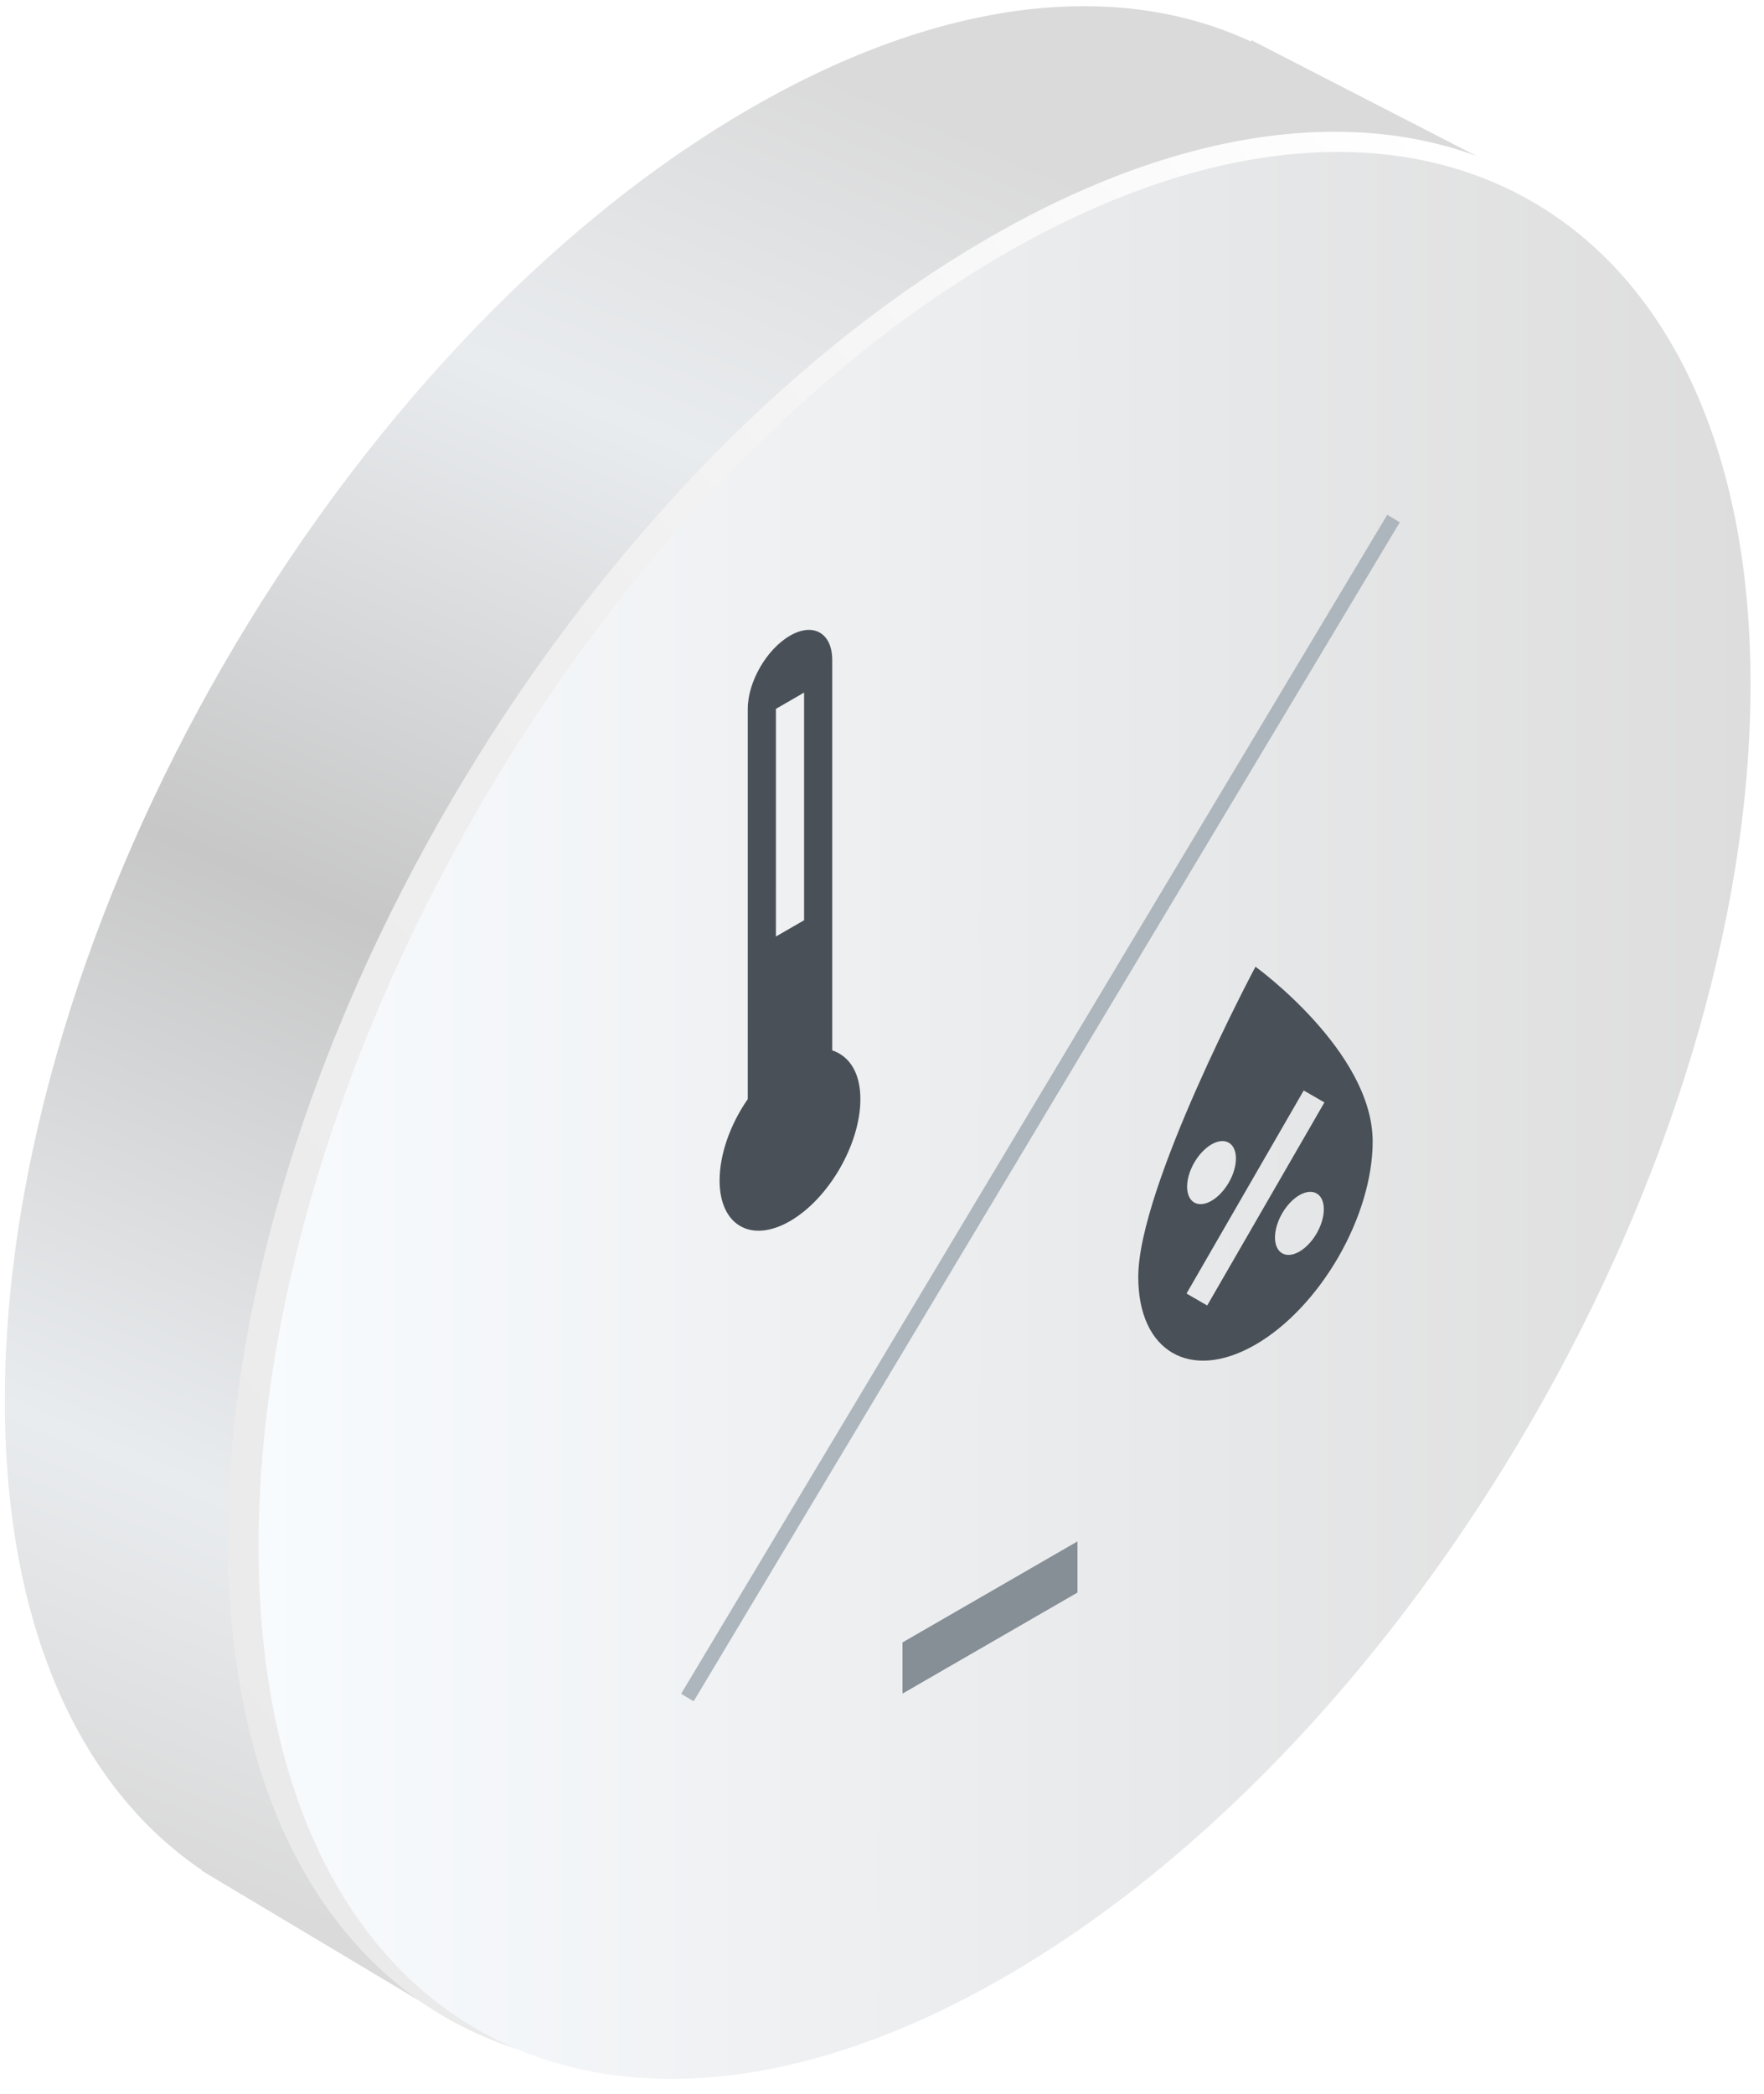
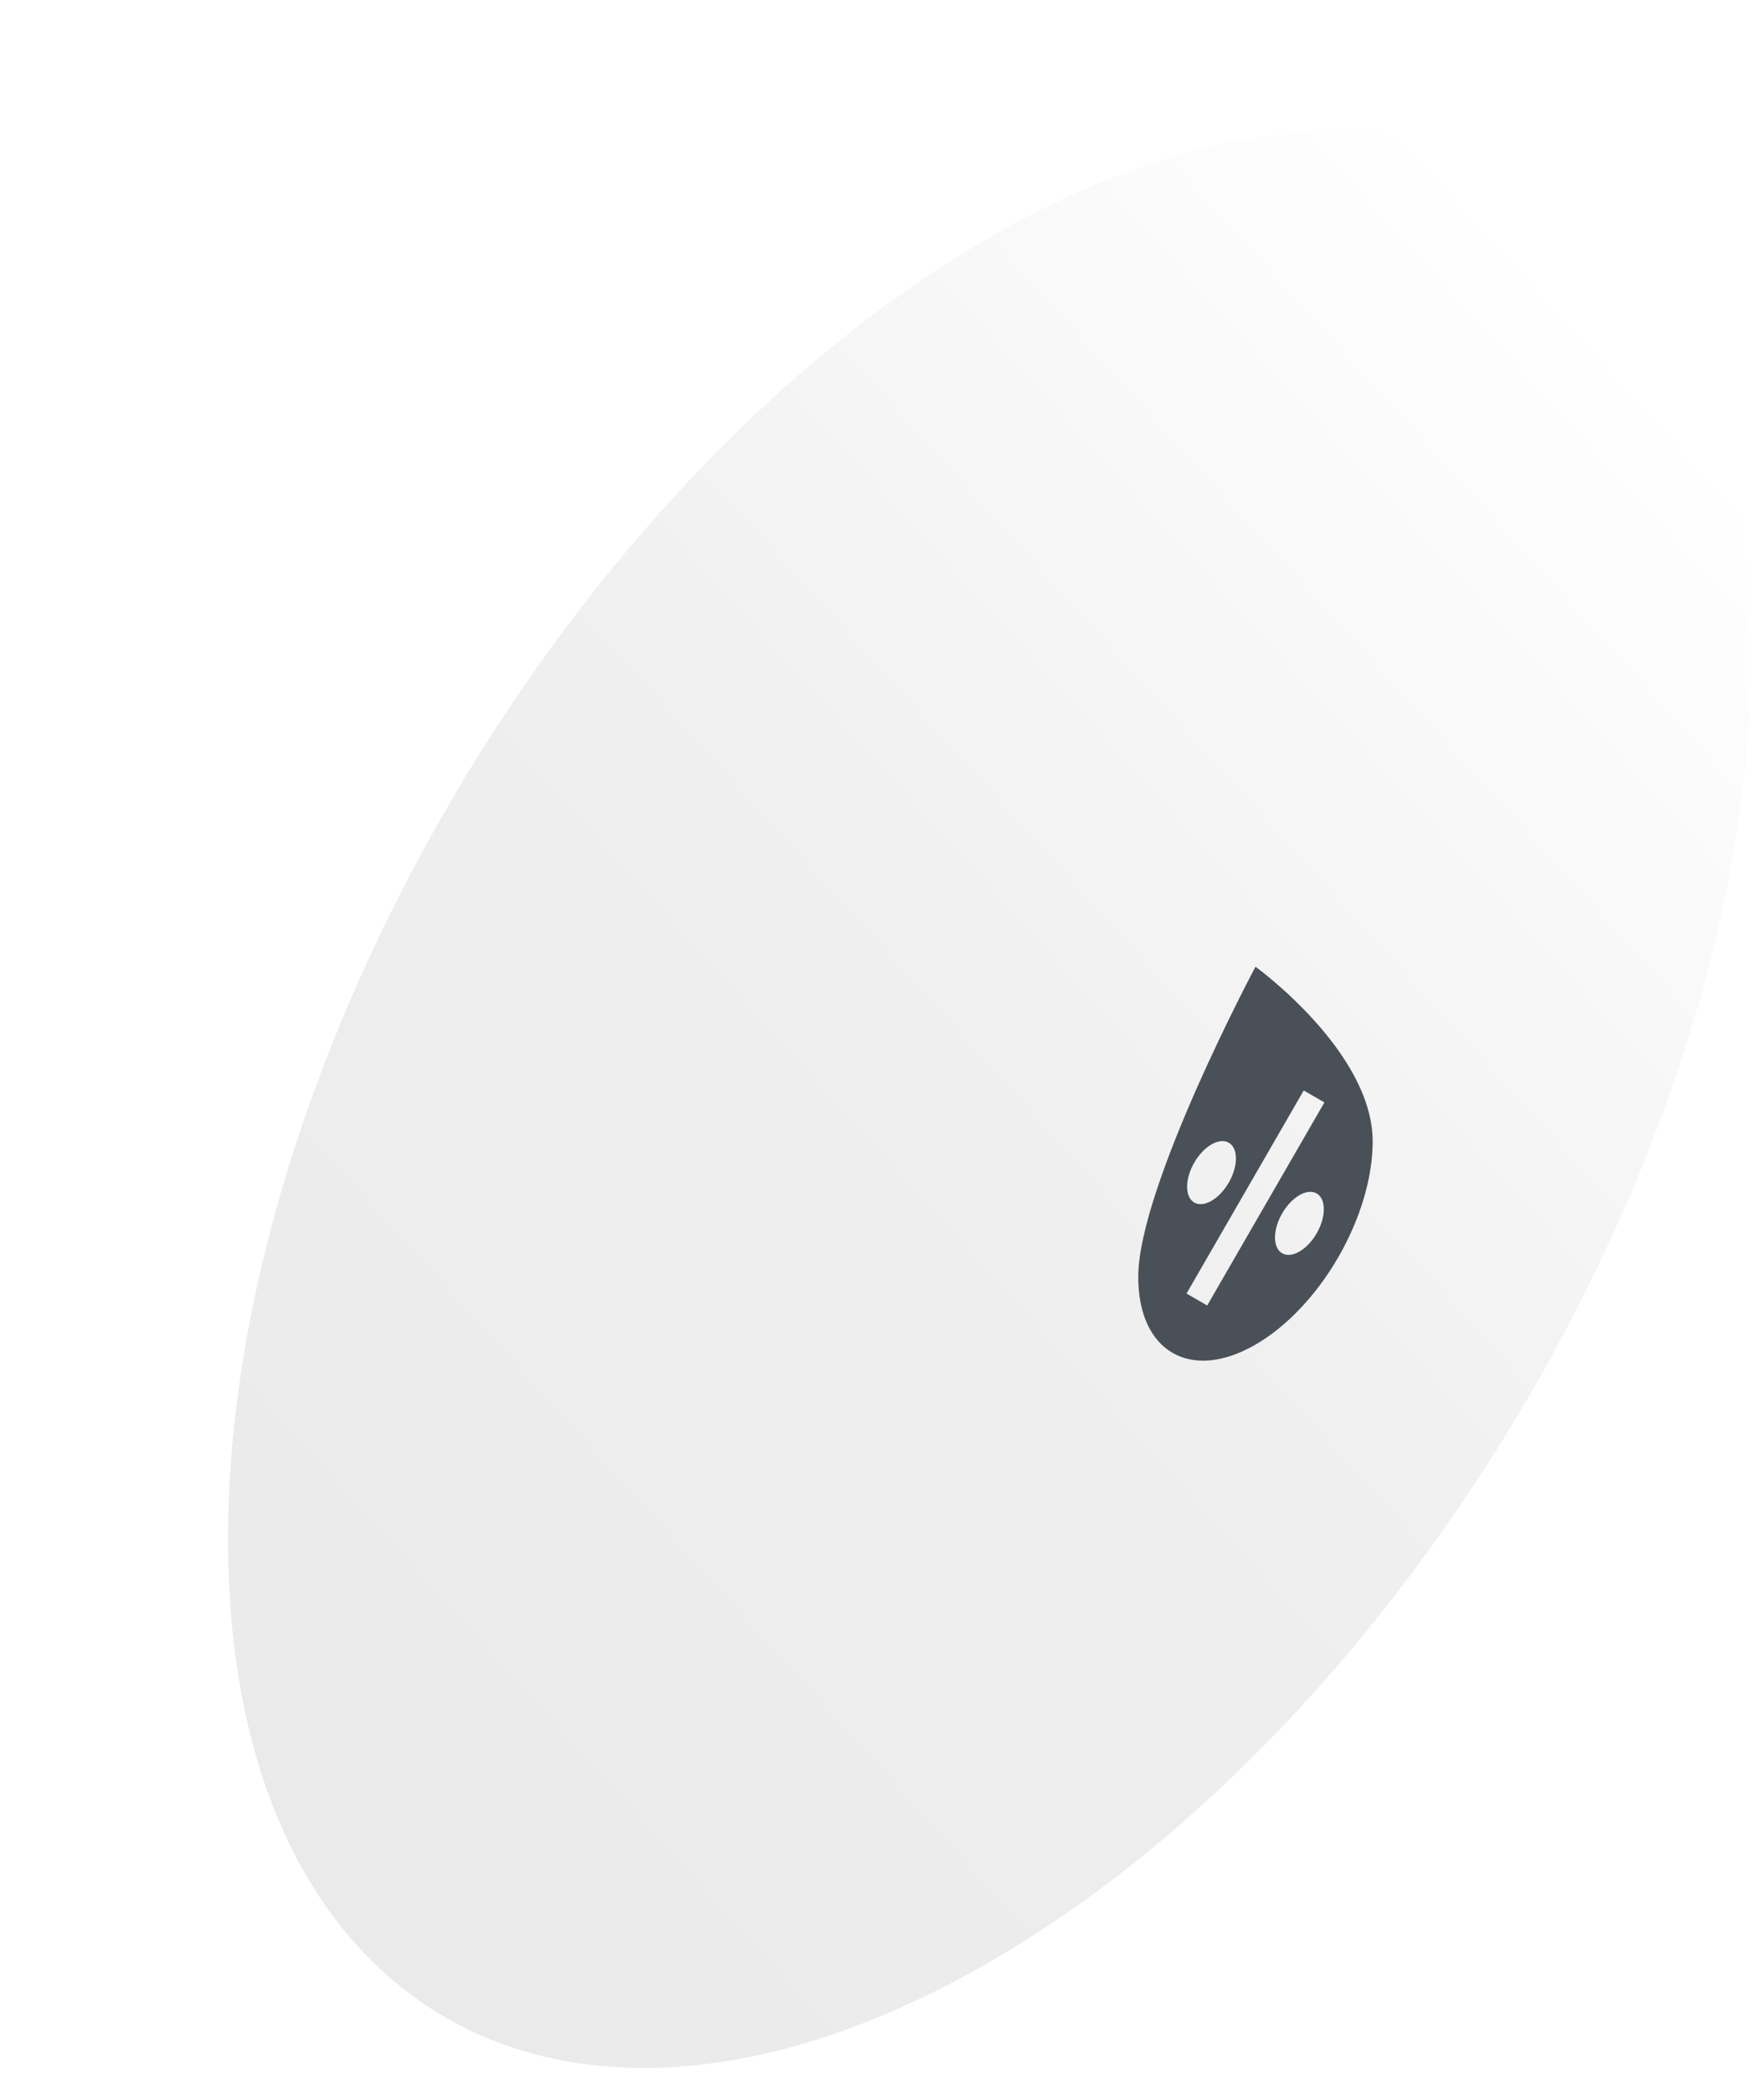
<svg xmlns="http://www.w3.org/2000/svg" width="75" height="89" viewBox="0 0 75 89" fill="none">
-   <path d="M53.179 1.764C47.554 -0.857 40.1 -0.127 31.922 4.595C14.406 14.709 0.205 39.305 0.205 59.532C0.204 69.099 3.381 75.975 8.583 79.495L8.572 79.513L9.076 79.815C9.224 79.906 9.373 79.995 9.523 80.082L19.6 86.103L22.122 81.718C25.208 81.093 28.5 79.816 31.92 77.842C49.436 67.728 63.637 43.132 63.638 22.906C63.638 18.89 63.078 15.348 62.044 12.329L64.741 7.641L53.209 1.71L53.179 1.764Z" fill="url(#paint0_linear_560_2338)" />
  <path d="M42.061 10.098C59.936 -0.223 74.425 7.822 74.424 28.066C74.424 48.31 59.933 73.087 42.058 83.408C24.184 93.728 9.694 85.684 9.695 65.44C9.696 45.196 24.186 20.419 42.061 10.098Z" fill="url(#paint1_linear_560_2338)" />
-   <path d="M42.713 10.79C60.229 0.676 74.428 8.873 74.428 29.1C74.427 49.327 60.226 73.923 42.71 84.037C25.193 94.15 10.994 85.953 10.995 65.726C10.995 45.499 25.196 20.904 42.713 10.79Z" fill="url(#paint2_linear_560_2338)" />
  <g filter="url(#filter0_i_560_2338)">
-     <path d="M46.431 67.695L38.991 71.991L38.991 69.816L46.431 65.521L46.431 66.608L46.431 67.695Z" fill="#868E96" />
-   </g>
+     </g>
  <g filter="url(#filter1_i_560_2338)">
    <path d="M53.999 41.093C53.999 41.093 49.015 50.444 49.015 54.28C49.015 57.464 51.249 58.744 53.998 57.157C55.32 56.394 56.587 55.056 57.522 53.437C58.456 51.818 58.982 50.051 58.982 48.525C58.982 44.689 53.999 41.093 53.999 41.093ZM56.05 46.353L56.93 46.861L51.947 55.493L51.067 54.985L56.05 46.353ZM52.13 48.645C52.405 48.486 52.669 48.46 52.864 48.573C53.059 48.685 53.168 48.927 53.168 49.245C53.168 49.563 53.059 49.931 52.864 50.268C52.669 50.605 52.405 50.884 52.13 51.043C51.855 51.202 51.59 51.228 51.396 51.116C51.201 51.003 51.092 50.762 51.092 50.444C51.092 50.126 51.201 49.758 51.396 49.42C51.59 49.083 51.855 48.804 52.13 48.645ZM55.867 50.803C56.142 50.644 56.407 50.618 56.601 50.73C56.796 50.843 56.905 51.084 56.905 51.402C56.905 51.72 56.796 52.088 56.601 52.426C56.407 52.763 56.142 53.042 55.867 53.201C55.592 53.36 55.328 53.386 55.133 53.273C54.938 53.161 54.829 52.919 54.829 52.601C54.829 52.283 54.938 51.915 55.133 51.578C55.328 51.241 55.592 50.962 55.867 50.803V50.803Z" fill="#495057" />
  </g>
  <g filter="url(#filter2_i_560_2338)">
-     <path d="M36.004 44.648L36.004 28.058C36.004 26.91 35.202 26.447 34.209 27.021C33.215 27.595 32.413 28.984 32.413 30.131L32.412 46.721C31.657 47.807 31.215 49.086 31.215 50.178C31.214 52.086 32.555 52.86 34.208 51.906C35.86 50.952 37.201 48.629 37.201 46.721C37.201 45.629 36.758 44.903 36.004 44.648ZM34.807 39.118L33.609 39.809L33.61 30.131L34.807 29.44L34.807 39.118Z" fill="#495057" />
-   </g>
-   <line y1="-0.31" x2="58.41" y2="-0.31" transform="matrix(-0.514 0.858 -0.858 -0.514 58.982 21.883)" stroke="#ADB5BD" stroke-width="0.62" />
+     </g>
  <defs>
    <filter id="filter0_i_560_2338" x="38.371" y="65.52" width="8.06" height="6.47" filterUnits="userSpaceOnUse" color-interpolation-filters="sRGB">
      <feFlood flood-opacity="0" result="BackgroundImageFix" />
      <feBlend mode="normal" in="SourceGraphic" in2="BackgroundImageFix" result="shape" />
      <feColorMatrix in="SourceAlpha" type="matrix" values="0 0 0 0 0 0 0 0 0 0 0 0 0 0 0 0 0 0 127 0" result="hardAlpha" />
      <feOffset dx="-0.62" />
      <feGaussianBlur stdDeviation="0.31" />
      <feComposite in2="hardAlpha" operator="arithmetic" k2="-1" k3="1" />
      <feColorMatrix type="matrix" values="0 0 0 0 0 0 0 0 0 0 0 0 0 0 0 0 0 0 0.2 0" />
      <feBlend mode="normal" in2="shape" result="effect1_innerShadow_560_2338" />
    </filter>
    <filter id="filter1_i_560_2338" x="48.395" y="41.093" width="10.586" height="16.745" filterUnits="userSpaceOnUse" color-interpolation-filters="sRGB">
      <feFlood flood-opacity="0" result="BackgroundImageFix" />
      <feBlend mode="normal" in="SourceGraphic" in2="BackgroundImageFix" result="shape" />
      <feColorMatrix in="SourceAlpha" type="matrix" values="0 0 0 0 0 0 0 0 0 0 0 0 0 0 0 0 0 0 127 0" result="hardAlpha" />
      <feOffset dx="-0.62" />
      <feGaussianBlur stdDeviation="0.31" />
      <feComposite in2="hardAlpha" operator="arithmetic" k2="-1" k3="1" />
      <feColorMatrix type="matrix" values="0 0 0 0 0 0 0 0 0 0 0 0 0 0 0 0 0 0 0.2 0" />
      <feBlend mode="normal" in2="shape" result="effect1_innerShadow_560_2338" />
    </filter>
    <filter id="filter2_i_560_2338" x="30.595" y="26.774" width="6.606" height="25.54" filterUnits="userSpaceOnUse" color-interpolation-filters="sRGB">
      <feFlood flood-opacity="0" result="BackgroundImageFix" />
      <feBlend mode="normal" in="SourceGraphic" in2="BackgroundImageFix" result="shape" />
      <feColorMatrix in="SourceAlpha" type="matrix" values="0 0 0 0 0 0 0 0 0 0 0 0 0 0 0 0 0 0 127 0" result="hardAlpha" />
      <feOffset dx="-0.62" />
      <feGaussianBlur stdDeviation="0.31" />
      <feComposite in2="hardAlpha" operator="arithmetic" k2="-1" k3="1" />
      <feColorMatrix type="matrix" values="0 0 0 0 0 0 0 0 0 0 0 0 0 0 0 0 0 0 0.2 0" />
      <feBlend mode="normal" in2="shape" result="effect1_innerShadow_560_2338" />
    </filter>
    <linearGradient id="paint0_linear_560_2338" x1="51.562" y1="1.481" x2="16.678" y2="83.043" gradientUnits="userSpaceOnUse">
      <stop offset="0.089" stop-color="#DADADA" />
      <stop offset="0.281" stop-color="#E9ECEF" />
      <stop offset="0.55" stop-color="#C7C7C7" />
      <stop offset="0.831" stop-color="#E9ECEF" />
      <stop offset="1" stop-color="#DADADA" />
    </linearGradient>
    <linearGradient id="paint1_linear_560_2338" x1="54.979" y1="-0.974" x2="-9.022" y2="56.824" gradientUnits="userSpaceOnUse">
      <stop stop-color="white" />
      <stop offset="0" stop-color="white" />
      <stop offset="0.487" stop-color="#EFEFEF" />
      <stop offset="1" stop-color="#EAEAEA" />
    </linearGradient>
    <linearGradient id="paint2_linear_560_2338" x1="10.995" y1="65.726" x2="74.427" y2="65.728" gradientUnits="userSpaceOnUse">
      <stop stop-color="#F8FBFE" />
      <stop offset="1" stop-color="#DDDDDD" />
    </linearGradient>
  </defs>
</svg>